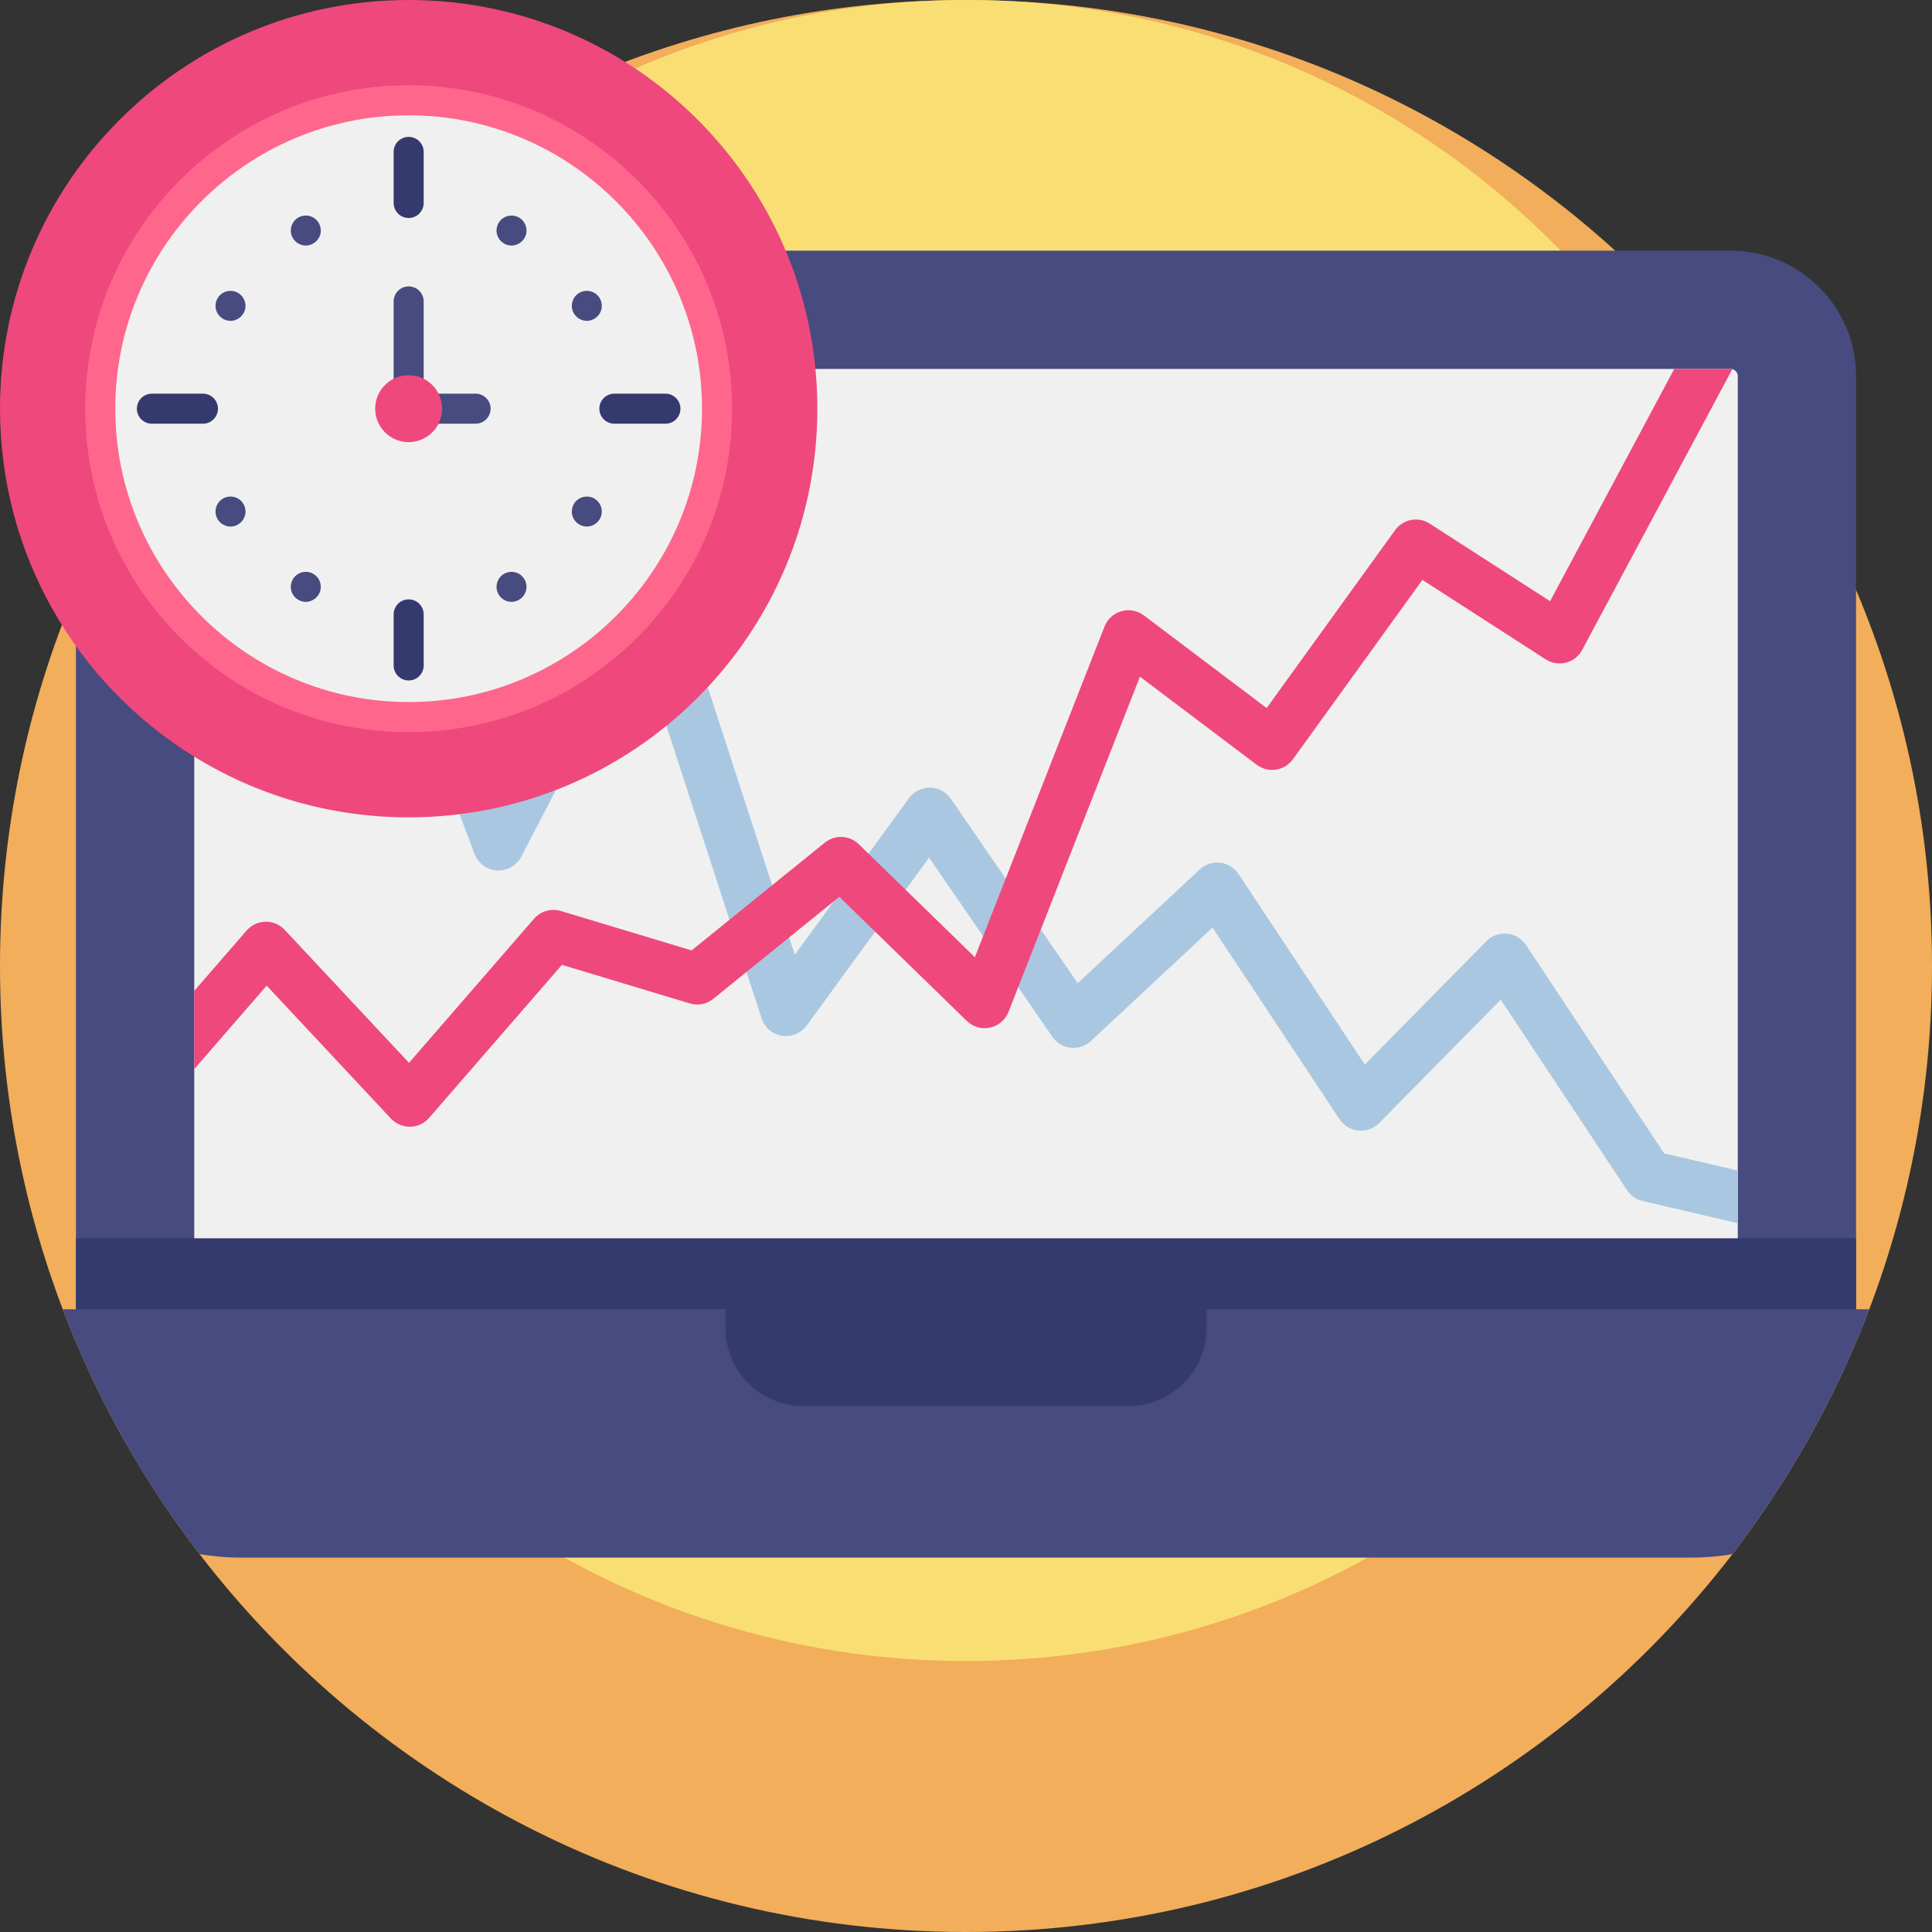
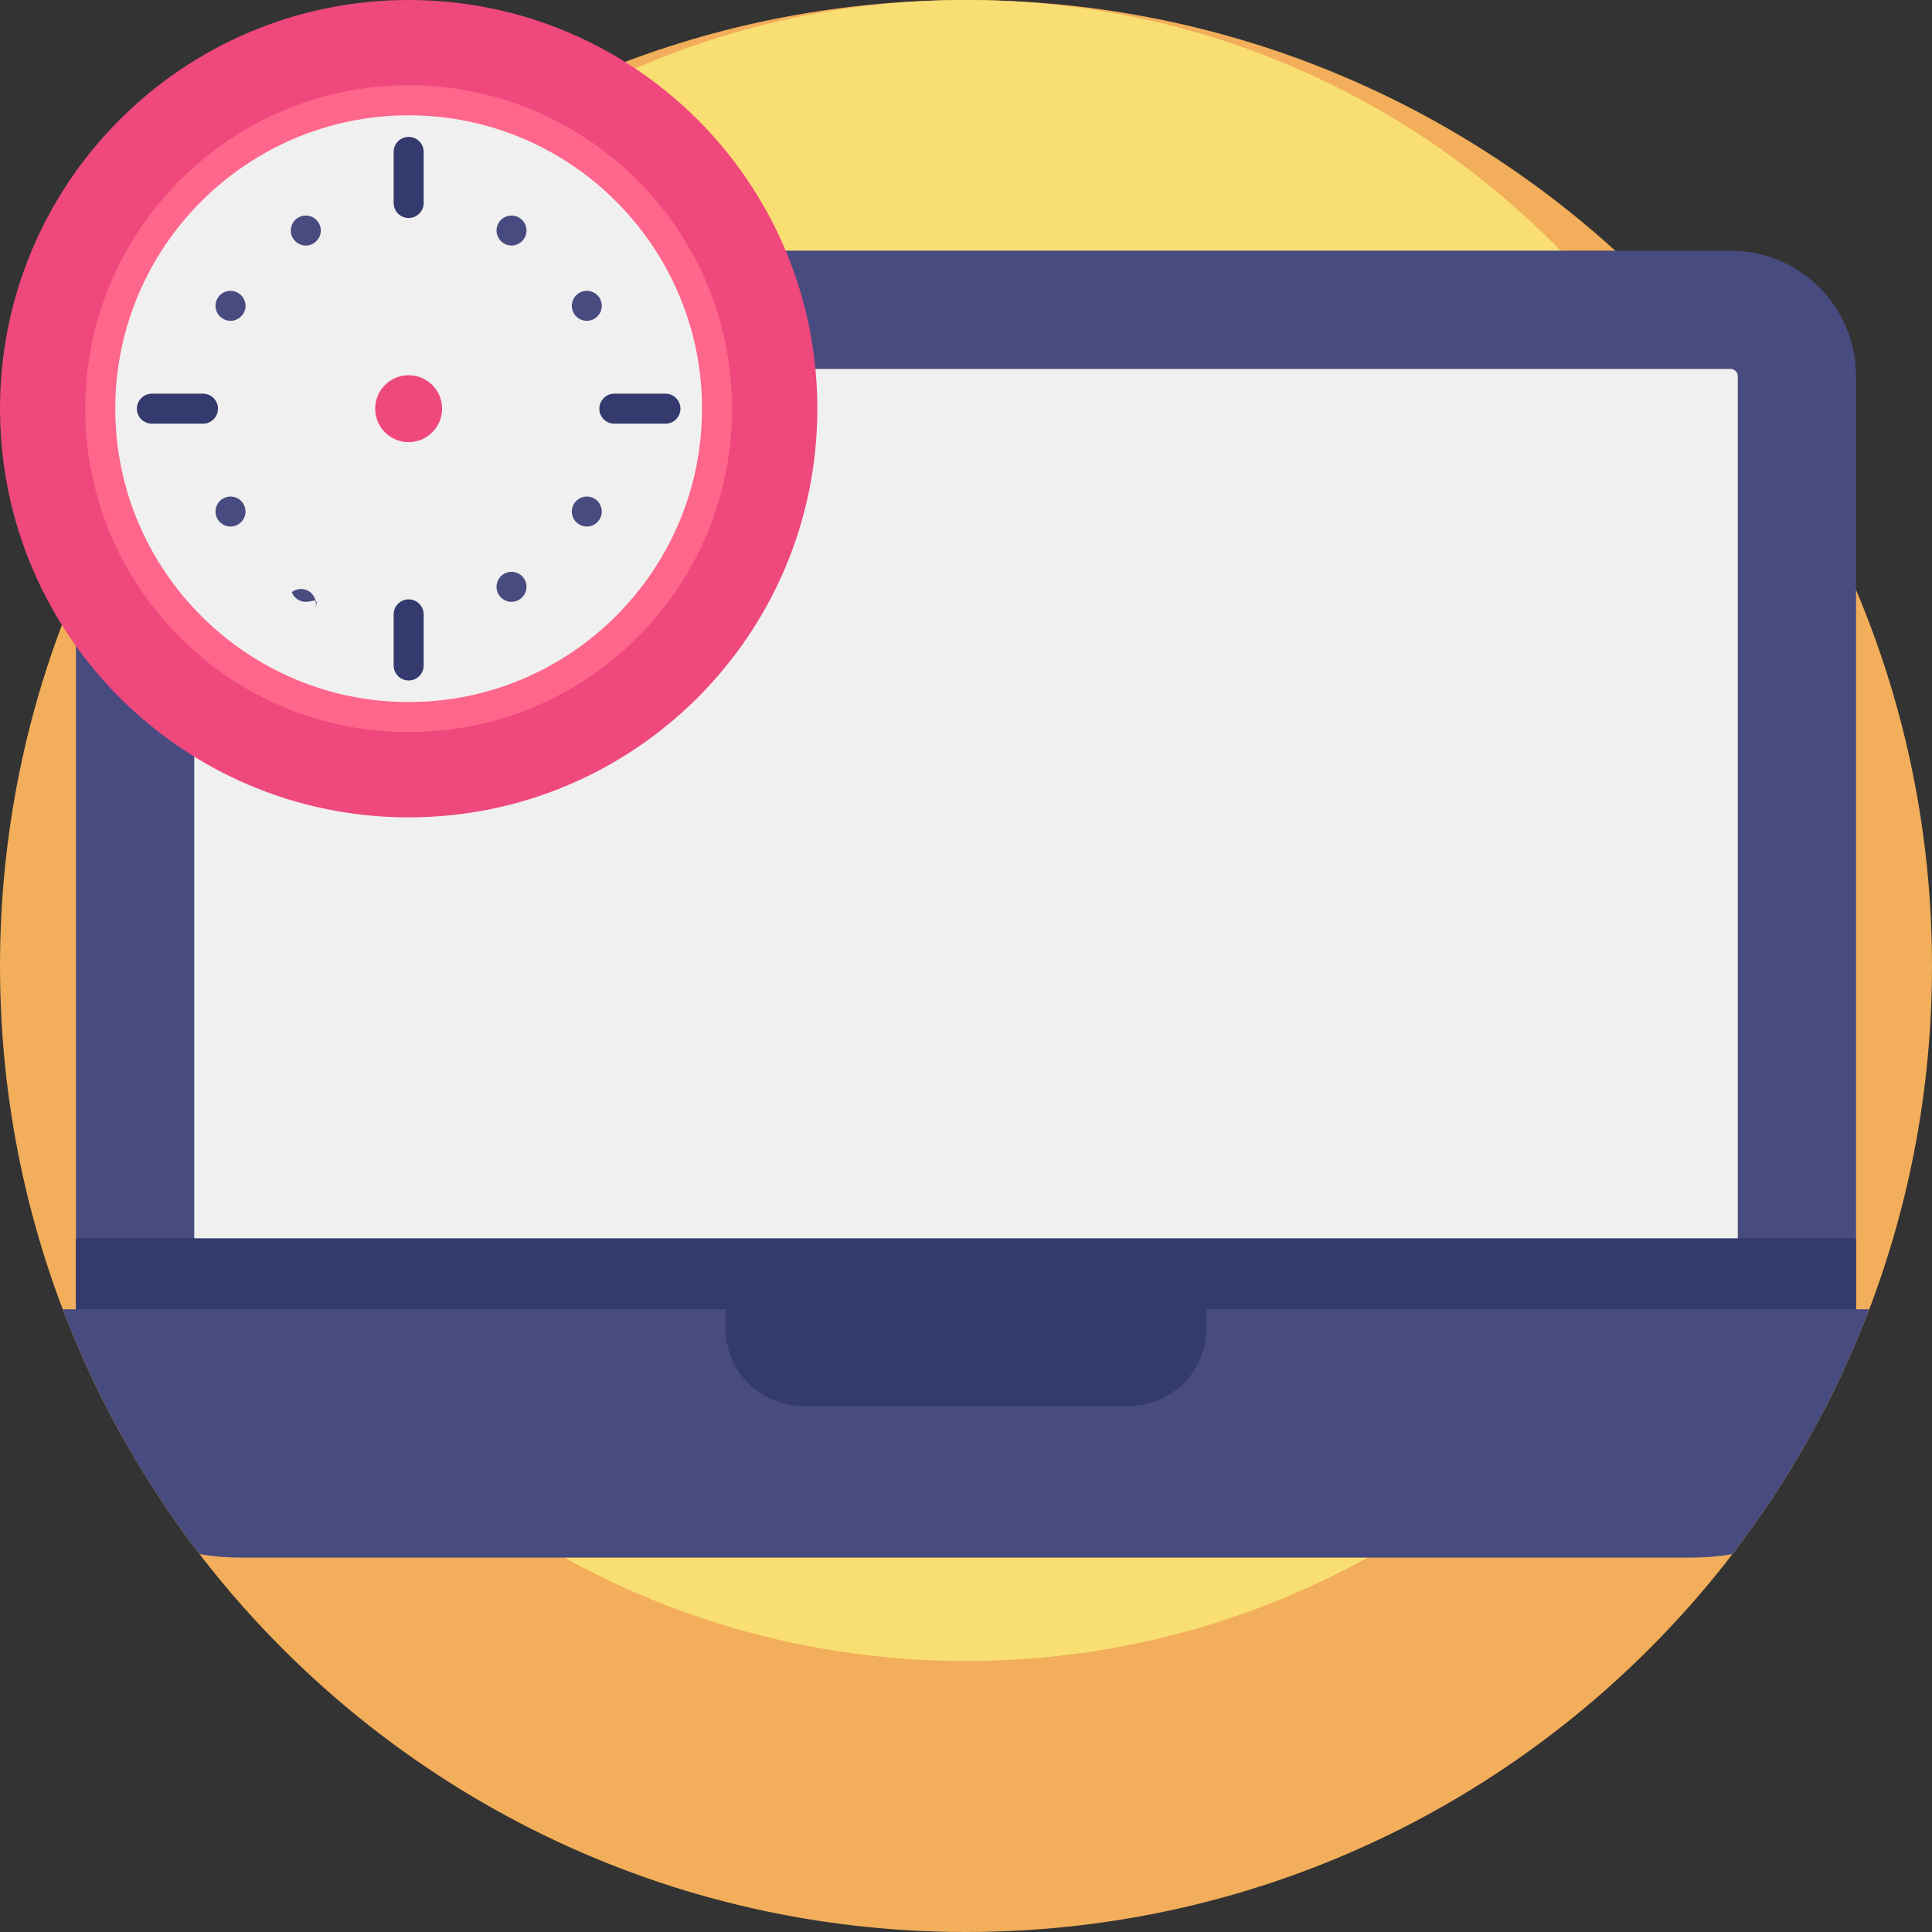
<svg xmlns="http://www.w3.org/2000/svg" version="1.1" id="Capa_1" x="0px" y="0px" viewBox="0 0 512 512" style="enable-background:new 0 0 512 512;" xml:space="preserve">
  <rect x="0" y="0" width="512" height="512" fill="#333333" stroke="none" />
  <path style="fill:#F2AE5A;" d="M512,256c0,32.037-5.883,62.694-16.624,90.969c-8.934,23.479-21.222,45.307-36.268,64.899  C412.296,472.754,338.735,512,256,512S99.704,472.754,52.893,411.867c-15.047-19.592-27.335-41.42-36.268-64.899  C5.883,318.694,0,288.037,0,256C0,114.615,114.615,0,256,0S512,114.615,512,256z" />
  <path style="fill:#F9DF73;" d="M476.092,220.092c0,27.542-5.057,53.9-14.292,78.21c-7.681,20.185-18.245,38.952-31.181,55.795  C390.373,406.442,327.13,440.184,256,440.184s-134.373-33.742-174.618-86.087c-12.936-16.844-23.501-35.61-31.181-55.795  c-9.235-24.309-14.292-50.666-14.292-78.21C35.908,98.538,134.446,0,256,0S476.092,98.538,476.092,220.092z" />
  <path style="fill:#484B7F;" d="M491.875,99.673v250.942H20.125V99.673c0-18.359,14.89-33.249,33.249-33.249h405.243  C476.985,66.424,491.875,81.314,491.875,99.673z" />
  <path style="fill:#F0F0F0;" d="M460.531,99.672v230.045H51.475V99.672c0-1.045,0.846-1.902,1.902-1.902h405.243  c0.157,0,0.313,0.021,0.46,0.063C459.915,98.031,460.531,98.784,460.531,99.672z" />
-   <path style="fill:#A9C7E0;" d="M460.531,310.208v13.949l-25.234-5.883c-1.682-0.397-3.156-1.421-4.117-2.863l-33.468-50.489  l-32.214,32.695c-1.432,1.463-3.459,2.194-5.496,1.996c-2.038-0.199-3.877-1.306-5.005-3.009l-33.667-50.782l-32.225,30.051  c-1.442,1.348-3.406,2.006-5.371,1.787c-1.964-0.209-3.741-1.275-4.859-2.905l-32.653-47.47l-32.444,44.492  c-1.505,2.058-4.033,3.103-6.552,2.706c-2.518-0.397-4.598-2.184-5.392-4.608l-33.081-101.637l-30.616,58.786  c-1.243,2.382-3.762,3.803-6.437,3.647c-2.675-0.167-5.005-1.881-5.945-4.389l-33.959-90.363l-40.323,48.964v-21.368l37.303-45.296  c1.536-1.87,3.971-2.779,6.353-2.382c2.393,0.397,4.389,2.038,5.245,4.305l32.737,87.113l31.065-59.643  c1.264-2.424,3.856-3.856,6.583-3.636c2.727,0.23,5.057,2.069,5.904,4.671l33.97,104.385l30.26-41.503  c1.306-1.776,3.427-2.811,5.58-2.79c2.205,0.031,4.263,1.128,5.507,2.947l33.625,48.88l32.329-30.145  c1.463-1.369,3.438-2.017,5.423-1.787c1.985,0.24,3.772,1.337,4.869,2.999l33.468,50.489l32.214-32.695  c1.442-1.463,3.459-2.194,5.496-1.996c2.038,0.199,3.877,1.306,5.005,3.009l36.603,55.223L460.531,310.208z" />
-   <path style="fill:#EF487D;" d="M459.079,97.833L419.3,172.229c-0.899,1.682-2.456,2.905-4.284,3.375  c-1.839,0.481-3.793,0.167-5.392-0.867l-32.674-21.065l-34.314,47.543c-1.076,1.484-2.696,2.476-4.493,2.748  c-1.808,0.272-3.647-0.199-5.11-1.296l-30.939-23.343l-34.826,88.837c-0.836,2.121-2.664,3.678-4.89,4.159  c-2.226,0.481-4.545-0.178-6.175-1.766l-33.771-32.893l-33.395,27.031c-1.745,1.421-4.086,1.881-6.238,1.223l-33.886-10.219  l-35.203,40.563c-1.264,1.452-3.082,2.299-5.005,2.341c-1.912,0.021-3.772-0.752-5.089-2.152L70.67,261.203l-19.195,22.12v-20.731  l13.876-15.987c1.264-1.452,3.082-2.299,5.005-2.341c1.923-0.031,3.783,0.752,5.089,2.152l32.946,35.244l33.144-38.191  c1.755-2.017,4.535-2.821,7.095-2.048l34.649,10.449l35.297-28.557c2.675-2.163,6.552-1.996,9.017,0.408l30.762,29.957  l34.356-87.646c0.773-1.985,2.435-3.48,4.472-4.054c2.048-0.585,4.242-0.178,5.945,1.108l32.549,24.555l34.032-47.135  c2.111-2.936,6.154-3.699,9.185-1.735l31.901,20.553l32.904-61.555h14.921C458.776,97.77,458.933,97.791,459.079,97.833z" />
  <rect x="20.125" y="328.161" style="fill:#343A6E;" width="471.751" height="24.773" />
  <path style="fill:#484B7F;" d="M495.376,346.969c-8.934,23.479-21.222,45.307-36.268,64.899c-3.584,0.606-7.272,0.919-11.034,0.919  H63.927c-3.762,0-7.45-0.313-11.034-0.919c-15.047-19.592-27.335-41.42-36.268-64.899H495.376z" />
  <path style="fill:#343A6E;" d="M299.103,372.614h-86.212c-11.395,0-20.633-9.238-20.633-20.633v-5.018h127.478v5.018  C319.736,363.377,310.498,372.614,299.103,372.614z" />
  <path style="fill:#EF487D;" d="M152.467,9.388C138.982,3.352,124.035,0,108.304,0C48.485,0,0,48.485,0,108.304  c0,38.85,20.453,72.926,51.185,92.036c16.579,10.314,36.156,16.268,57.117,16.268c59.812,0,108.304-48.485,108.304-108.304  C216.606,64.216,190.267,26.285,152.467,9.388z" />
  <path style="fill:#F0F0F0;" d="M190.025,108.304c0,44.517-35.585,80.715-79.856,81.706c-0.619,0.015-1.241,0.02-1.865,0.02  c-10.37,0-20.291-1.93-29.418-5.459c-4.654-1.799-9.107-4.006-13.305-6.589c-23.402-14.369-39.013-40.194-39.013-69.678  c0-45.135,36.595-81.726,81.736-81.726c11.178,0,21.829,2.241,31.53,6.308c5.348,2.237,10.404,5.026,15.104,8.299  c3.504,2.438,6.8,5.142,9.871,8.088C180.344,64.138,190.025,85.092,190.025,108.304z" />
  <path style="fill:#FF668C;" d="M108.304,194.011c-22.896,0-44.421-8.914-60.61-25.102c-16.191-16.188-25.107-37.711-25.107-60.606  c0-47.26,38.452-85.708,85.717-85.708c47.257,0,85.703,38.448,85.703,85.708c0,22.895-8.915,44.419-25.103,60.606  C152.716,185.096,131.195,194.011,108.304,194.011z M108.304,30.559c-42.874,0-77.755,34.876-77.755,77.745  s34.881,77.745,77.755,77.745c42.866,0,77.739-34.876,77.739-77.745C186.043,65.435,151.17,30.559,108.304,30.559z" />
  <g>
    <path style="fill:#343A6E;" d="M108.299,57.77c-2.198,0-3.981-1.783-3.981-3.981V40.257c0-2.198,1.783-3.981,3.981-3.981   s3.981,1.783,3.981,3.981v13.532C112.281,55.988,110.498,57.77,108.299,57.77z" />
    <path style="fill:#343A6E;" d="M108.299,180.334c-2.198,0-3.981-1.783-3.981-3.981V162.82c0-2.198,1.783-3.981,3.981-3.981   s3.981,1.783,3.981,3.981v13.532C112.281,178.551,110.498,180.334,108.299,180.334z" />
    <path style="fill:#343A6E;" d="M176.346,112.286h-13.532c-2.198,0-3.981-1.783-3.981-3.981c0-2.198,1.783-3.981,3.981-3.981h13.532   c2.198,0,3.981,1.783,3.981,3.981C180.327,110.503,178.546,112.286,176.346,112.286z" />
    <path style="fill:#343A6E;" d="M53.784,112.286H40.253c-2.198,0-3.981-1.783-3.981-3.981c0-2.198,1.783-3.981,3.981-3.981h13.531   c2.198,0,3.981,1.783,3.981,3.981C57.765,110.503,55.982,112.286,53.784,112.286z" />
  </g>
  <g>
    <path style="fill:#484B7F;" d="M155.512,85.028c-1.66,0-3.191-1.076-3.748-2.64c-0.557-1.565-0.067-3.365,1.223-4.418   c1.309-1.07,3.189-1.187,4.626-0.302c1.42,0.875,2.151,2.623,1.783,4.248C158.99,83.71,157.356,85.028,155.512,85.028z" />
    <path style="fill:#484B7F;" d="M61.089,139.545c-1.596,0-3.068-0.988-3.679-2.461c-0.645-1.554-0.216-3.406,1.052-4.514   c1.257-1.097,3.095-1.295,4.557-0.488c1.443,0.796,2.264,2.473,2,4.101C64.711,138.091,63.027,139.545,61.089,139.545z" />
    <path style="fill:#484B7F;" d="M135.558,65.073c-1.669,0-3.18-1.073-3.745-2.639c-0.556-1.539-0.079-3.32,1.169-4.376   c1.307-1.105,3.221-1.242,4.676-0.344c1.393,0.86,2.123,2.555,1.801,4.159C139.09,63.711,137.433,65.073,135.558,65.073z" />
-     <path style="fill:#484B7F;" d="M81.04,159.496c-1.643,0-3.143-1.043-3.723-2.577c-0.608-1.61-0.08-3.497,1.284-4.551   c1.263-0.975,3.023-1.099,4.409-0.31c1.471,0.837,2.267,2.574,1.934,4.237C84.577,158.135,82.916,159.496,81.04,159.496z" />
+     <path style="fill:#484B7F;" d="M81.04,159.496c-1.643,0-3.143-1.043-3.723-2.577c1.263-0.975,3.023-1.099,4.409-0.31c1.471,0.837,2.267,2.574,1.934,4.237C84.577,158.135,82.916,159.496,81.04,159.496z" />
    <path style="fill:#484B7F;" d="M81.04,65.073c-1.64,0-3.145-1.044-3.723-2.579c-0.589-1.564-0.114-3.398,1.179-4.465   c1.232-1.017,3.01-1.201,4.42-0.447c1.489,0.796,2.327,2.491,2.053,4.159C84.657,63.641,82.961,65.073,81.04,65.073z" />
    <path style="fill:#484B7F;" d="M135.558,159.496c-1.619,0-3.103-1.012-3.699-2.515c-0.625-1.577-0.156-3.446,1.156-4.528   c1.233-1.018,3.008-1.199,4.42-0.447c1.515,0.807,2.36,2.568,2.033,4.257C139.108,158.117,137.448,159.496,135.558,159.496z" />
    <path style="fill:#484B7F;" d="M61.089,85.028c-1.661,0-3.184-1.071-3.745-2.633c-0.563-1.567-0.071-3.369,1.218-4.424   c1.256-1.029,3.048-1.179,4.465-0.395c1.449,0.801,2.263,2.489,1.987,4.122C64.695,83.592,63.015,85.028,61.089,85.028z" />
    <path style="fill:#484B7F;" d="M155.512,139.545c-1.618,0-3.108-1.019-3.703-2.52c-0.623-1.57-0.158-3.403,1.127-4.495   c1.303-1.108,3.224-1.251,4.676-0.348c1.433,0.89,2.157,2.646,1.773,4.286C158.971,138.246,157.341,139.545,155.512,139.545z" />
-     <path style="fill:#484B7F;" d="M126.032,112.286h-17.733c-2.198,0-3.981-1.783-3.981-3.981V79.878c0-2.198,1.783-3.981,3.981-3.981   s3.981,1.783,3.981,3.981v24.444h13.752c2.198,0,3.981,1.783,3.981,3.981C130.014,110.502,128.231,112.286,126.032,112.286z" />
  </g>
  <path style="fill:#EF487D;" d="M117.162,108.304c0,4.83-3.861,8.756-8.663,8.864c-0.067,0.002-0.135,0.002-0.203,0.002  c-1.125,0-2.202-0.209-3.191-0.592c-0.505-0.195-0.988-0.435-1.443-0.715c-2.539-1.559-4.233-4.36-4.233-7.559  c0-4.896,3.971-8.866,8.867-8.866c1.213,0,2.368,0.243,3.421,0.684c0.58,0.242,1.128,0.545,1.638,0.901  c0.38,0.264,0.738,0.558,1.071,0.878C116.112,103.512,117.162,105.785,117.162,108.304z" />
  <g>
</g>
  <g>
</g>
  <g>
</g>
  <g>
</g>
  <g>
</g>
  <g>
</g>
  <g>
</g>
  <g>
</g>
  <g>
</g>
  <g>
</g>
  <g>
</g>
  <g>
</g>
  <g>
</g>
  <g>
</g>
  <g>
</g>
</svg>